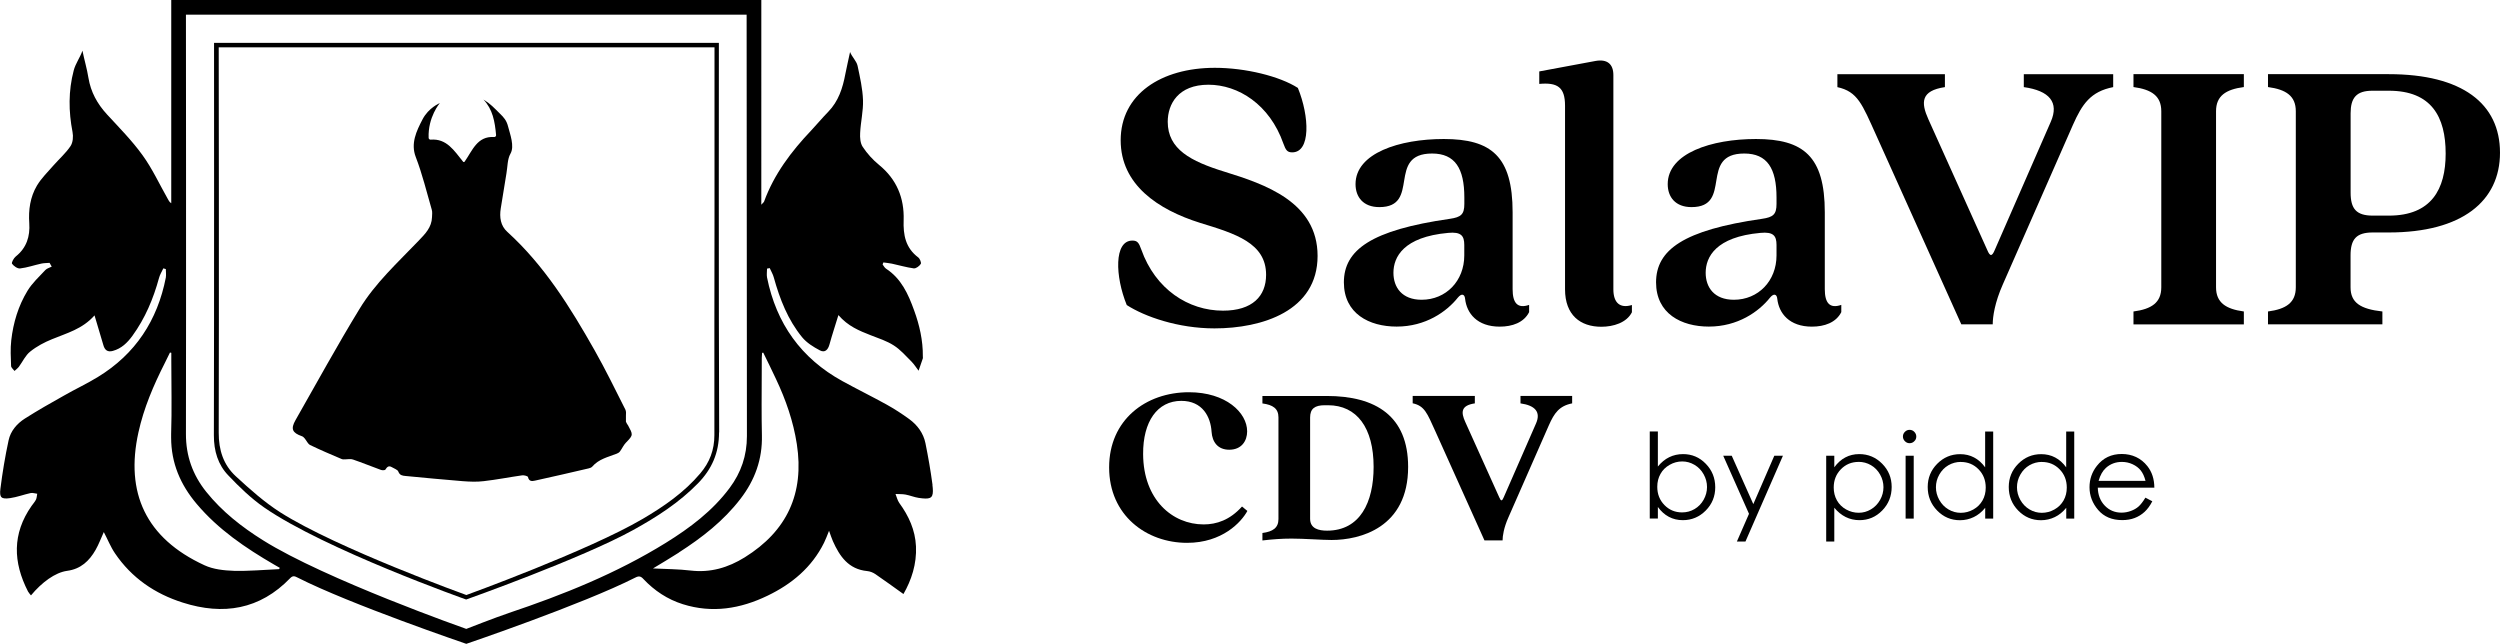
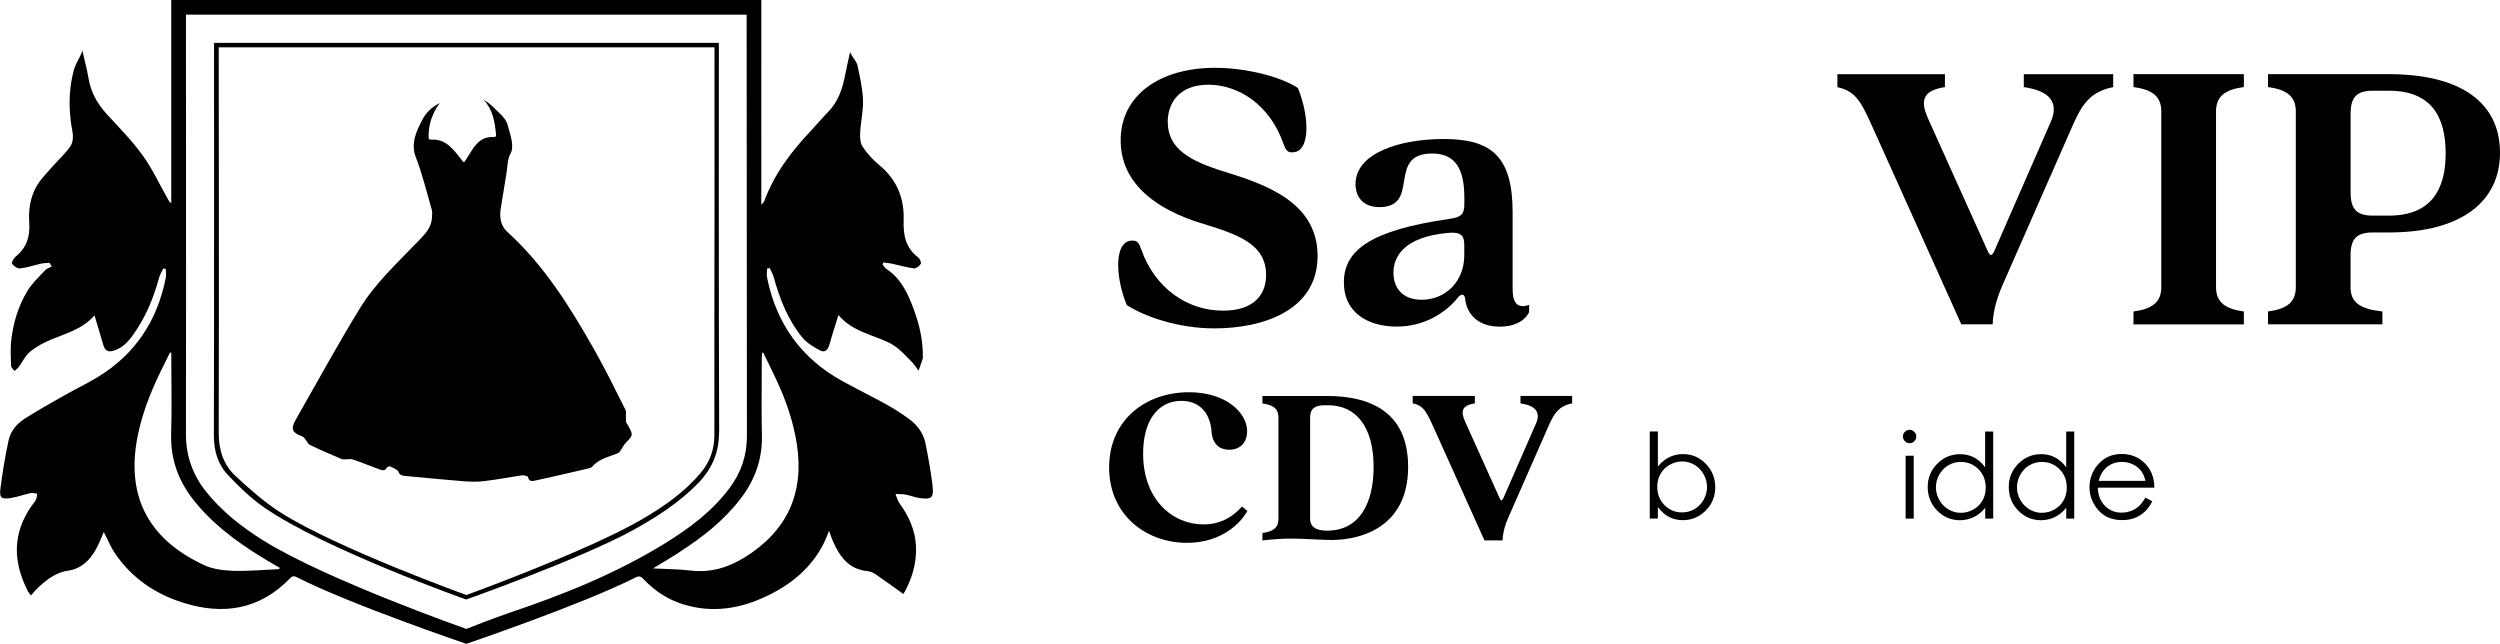
<svg xmlns="http://www.w3.org/2000/svg" id="Camada_1" data-name="Camada 1" viewBox="0 0 428.76 110.39">
  <g>
    <path d="M159.91,83.01c-.31-2.33-.72-4.66-1.19-6.99-.35-1.72-1.37-3.11-2.78-4.14-1.26-.92-2.56-1.76-3.93-2.52-2.48-1.37-5.05-2.63-7.54-4-7.07-3.89-11.33-9.87-12.92-17.77-.09-.49,0-1.02,0-1.52.15-.03.31-.06.46-.09.23.53.55,1.04.7,1.61,1.03,3.71,2.41,7.25,4.85,10.24.79.96,1.93,1.67,3.05,2.26.85.45,1.39-.07,1.65-1.02.44-1.62.98-3.21,1.53-5.03,1.64,1.91,3.58,2.69,5.55,3.46,1.34.52,2.76.98,3.94,1.74,1.15.73,2.08,1.81,3.06,2.79.45.46.8,1.03,1.2,1.55.25-.7.49-1.41.73-2.12.03-.09,0-.22,0-.33.03-2.73-.57-5.37-1.5-7.91-1-2.78-2.2-5.44-4.81-7.14-.25-.16-.4-.48-.59-.72.05-.13.08-.24.13-.35.49.07.98.11,1.46.21,1.26.27,2.5.64,3.76.81.38.04.96-.39,1.2-.77.12-.21-.15-.89-.44-1.11-2.18-1.64-2.59-3.85-2.5-6.4.12-3.8-1.2-7-4.21-9.46-1.08-.88-2.04-1.94-2.81-3.1-.42-.63-.49-1.59-.44-2.4.09-1.88.55-3.76.49-5.61-.07-1.98-.52-3.94-.93-5.89-.19-.84-.98-1.55-1.29-2.37-.26,1.26-.57,2.52-.81,3.78-.45,2.4-1.17,4.66-2.93,6.47-1.01,1.03-1.93,2.15-2.92,3.2-3.42,3.6-6.37,7.5-8.09,12.21-.05.13-.2.21-.47.53V0S29.37,0,29.37,0v34.86c-.35-.23-.47-.52-.62-.79-1.42-2.5-2.63-5.15-4.31-7.46-1.81-2.51-4.01-4.73-6.11-7.01-1.65-1.8-2.76-3.82-3.16-6.23-.25-1.58-.72-3.12-1.03-4.68-.39,1.15-1.2,2.21-1.5,3.4-.92,3.49-.89,7.01-.2,10.56.15.76.07,1.78-.34,2.4-.81,1.21-1.94,2.2-2.91,3.3-.99,1.14-2.09,2.2-2.86,3.49-1.15,1.95-1.47,4.16-1.31,6.44.15,2.26-.45,4.22-2.32,5.71-.35.28-.76,1.05-.64,1.24.3.41.94.86,1.38.81,1.23-.14,2.43-.57,3.64-.83.45-.1.93-.09,1.42-.13.12.22.25.43.37.65-.37.19-.81.29-1.08.57-1.07,1.15-2.27,2.24-3.08,3.58-1.57,2.58-2.44,5.47-2.78,8.48-.17,1.46-.08,2.94-.03,4.4,0,.29.38.57.59.86.25-.24.54-.45.75-.72.65-.88,1.13-1.97,1.95-2.61,1.1-.89,2.43-1.59,3.74-2.12,2.5-1.04,5.18-1.71,7.28-4.08.55,1.86,1.04,3.47,1.51,5.08.24.88.74,1.26,1.63,1.01,1.48-.4,2.49-1.4,3.36-2.59,2.18-3,3.59-6.36,4.56-9.92.15-.57.49-1.1.74-1.65.15.04.29.08.43.13,0,.48.07.98,0,1.44-1.43,7.35-5.22,13.14-11.65,17.06-1.88,1.16-3.9,2.09-5.83,3.2-2.26,1.26-4.5,2.54-6.69,3.93-1.37.87-2.46,2.14-2.8,3.74-.59,2.74-1.05,5.5-1.4,8.29-.2,1.54.15,1.83,1.66,1.62,1.19-.17,2.34-.61,3.52-.87.35-.07.75.07,1.13.12-.07.34-.07.7-.21,1-.19.39-.51.73-.76,1.09-3.34,4.77-3.18,9.66-.61,14.67.13.23.32.44.51.67,1.86-2.24,4.15-3.93,6.2-4.21,2.34-.31,3.8-1.7,4.88-3.59.57-.99.95-2.07,1.41-3.06.64,1.2,1.15,2.52,1.92,3.65,2.85,4.21,6.85,6.94,11.63,8.45,6.93,2.21,13.21,1.21,18.43-4.21.47-.48.8-.31,1.26-.08,9.05,4.6,28.93,11.36,28.93,11.36,0,0,19.93-6.77,28.98-11.36.62-.32.95-.25,1.4.25,1.89,2,4.12,3.48,6.75,4.31,5.04,1.59,9.88.79,14.52-1.45,4.16-2,7.6-4.85,9.7-9.08.3-.6.53-1.24.86-2.06.28.75.43,1.27.66,1.78,1.16,2.6,2.68,4.82,5.88,5.13.5.05.98.24,1.4.52,1.59,1.09,3.16,2.23,4.82,3.42,1.37-2.38,2.29-5.15,2.15-8.18-.13-2.8-1.24-5.22-2.87-7.45-.31-.44-.43-1.02-.64-1.53.58.03,1.16,0,1.72.1.75.14,1.48.45,2.25.57,1.86.27,2.44.13,2.44-1.18,0-.31-.03-.68-.09-1.14h.07ZM47.85,97.61c-2.58.11-5.16.36-7.73.29-1.7-.06-3.54-.25-5.06-.96-10.08-4.64-13.6-12.46-11.32-22.78.92-4.19,2.59-8.08,4.52-11.89.3-.6.59-1.2.89-1.81.08,0,.15.03.23.05v1.39c0,4.18.11,8.36-.03,12.53,0,.2,0,.41,0,.61,0,4.37,1.59,8.08,4.38,11.38,3.71,4.4,8.38,7.56,13.3,10.42.31.19.64.36.96.55-.07.09-.09.2-.14.2h0ZM87.25,105.14c-2.18.72-7.28,2.72-7.28,2.72,0,0-24.19-8.5-34.86-15.2-3.65-2.28-7.03-4.93-9.74-8.31-2.32-2.9-3.49-6.15-3.48-9.93.05-23.46,0-71.9,0-71.9h96.16s.03,60.48.05,72.28c0,3.33-1,6.25-2.96,8.88-2.95,3.96-6.81,6.85-10.95,9.42-8.45,5.23-17.59,8.9-26.96,12.04h0ZM116.42,94.76c3.97-2.55,7.67-5.42,10.57-9.2,2.47-3.21,3.78-6.79,3.68-10.91-.04-1.75-.05-3.5-.05-5.26,0-2.68.03-5.38.03-8.06,0-.26.03-.53.05-.81.07-.02.14-.03.2-.04.73,1.5,1.48,3,2.19,4.53,1.68,3.56,2.97,7.25,3.57,11.16,1.3,8.45-1.67,14.9-8.94,19.42-2.86,1.77-5.87,2.66-9.28,2.26-2.09-.25-4.22-.25-6.45-.36,1.52-.93,3-1.79,4.44-2.72h0Z" />
    <path d="M107.38,72.45c-.04-.13-.04-.27-.03-.42v-.22c0-.17,0-.35,0-.52.03-.36.04-.75-.09-1.03-1.72-3.4-3.39-6.84-5.27-10.16-4.17-7.37-8.62-14.55-14.98-20.33-1.17-1.05-1.37-2.51-1.13-4.02.32-2.01.64-4.02.98-6.04.2-1.14.15-2.42.69-3.36.73-1.28-.09-3.37-.4-4.61-.27-1.09-.74-1.6-1.41-2.25-1.04-1.02-1.56-1.64-2.83-2.42,1.6,1.69,1.96,3.78,2.17,6.09.02.2-.15.36-.35.34-2.9-.18-3.71,2.33-5.05,4.23-.06.08-.2.09-.26,0-1.53-1.89-2.81-4-5.55-3.78-.18.02-.35-.12-.36-.3-.14-3.58,1.92-5.97,1.92-5.97,0,0-1.92.78-2.96,2.78-1.07,2.05-2.06,4.14-1.17,6.46,1.13,2.93,1.87,6.02,2.75,9.05.12.39.05.84.04,1.26-.05,1.77-1.18,2.89-2.31,4.07-3.57,3.73-7.44,7.25-10.13,11.69-3.82,6.25-7.34,12.69-10.97,19.06-.86,1.51-.56,2.18,1.09,2.76.19.06.36.23.49.39.31.37.53.92.92,1.12,1.77.86,3.59,1.63,5.4,2.4.19.09.42.06.64.06.44,0,.92-.12,1.32.03,1.61.55,3.19,1.2,4.79,1.78.24.09.69.08.77-.06.29-.47.58-.72,1.1-.41.39.24.98.42,1.11.75.25.66.71.71,1.22.76,3.27.31,6.53.63,9.8.89,1.2.09,2.43.15,3.63,0,2.21-.25,4.41-.69,6.61-1,.32-.04.94.13.98.29.17.79.7.73,1.2.62,3.08-.68,6.15-1.38,9.21-2.1.22-.05.47-.14.61-.3,1.12-1.31,2.73-1.65,4.22-2.23.21-.08.42-.21.55-.4.35-.47.58-1.03.98-1.45.7-.73,1.02-1.05,1.02-1.48,0-.35-.21-.75-.61-1.48-.12-.2-.28-.39-.34-.6l-.02.02Z" />
    <path d="M123.34,74.16v-.09c-.1-21.76-.05-66.72-.05-66.72H36.71s.03,45.34-.03,67.32c0,2.68.7,5.04,2.5,6.89,1.87,1.97,3.87,3.9,6.09,5.45,10.45,7.24,34.68,15.81,34.68,15.81,0,0,19.82-7.04,28.63-11.91,4.02-2.22,7.88-4.69,11.12-8.01,2.37-2.43,3.62-5.21,3.62-8.74h.02ZM110.19,89.01c-9.26,5.44-30.21,13.04-30.21,13.04,0,0-22.18-8-31.89-14.17-2.76-1.76-5.23-3.97-7.64-6.19-2.13-1.96-2.95-4.5-2.94-7.5.07-21.54,0-66.07,0-66.07h42.49s42.54,0,42.54,0v28.82c0,12.56-.05,25.11-.02,37.67,0,2.57-.81,4.68-2.43,6.59-2.76,3.26-6.23,5.66-9.88,7.8h0Z" />
  </g>
  <g>
    <path d="M193.24,52.31c-2-4.9-2.21-11.05.97-11.05.83,0,1.11.35,1.52,1.52,2.42,6.84,8.08,10.5,14.02,10.5,5.04,0,7.39-2.49,7.39-6.15,0-5.46-5.25-7.05-11.33-8.91-7.25-2.28-13.61-6.56-13.61-14.16,0-7.87,6.91-12.43,16.16-12.43,5.25,0,11.12,1.45,14.23,3.45,2,4.9,2.21,11.05-.97,11.05-.83,0-1.1-.35-1.52-1.52-2.35-6.7-7.74-10.08-12.85-10.08-5.18,0-6.98,3.31-6.98,6.36,0,4.7,3.94,6.77,9.74,8.56,6.91,2.14,15.96,5.18,15.96,14.44,0,9.46-9.53,12.43-17.68,12.43-6.22,0-11.95-2-15.06-4.01Z" />
    <path d="M230.48,48.44c0-5.59,4.7-8.98,18.17-10.91,1.93-.28,2.49-.76,2.49-2.56v-1.11c0-4.97-1.59-7.53-5.53-7.53-7.87,0-1.87,9.19-9.05,9.19-2.76,0-4.08-1.73-4.08-3.94,0-5.32,7.53-7.74,15.13-7.74,8.15,0,11.81,2.97,11.81,12.57v13.19c0,2.35.83,3.38,2.83,2.69v1.24c-.9,1.8-2.9,2.49-5.04,2.49-3.87,0-5.66-2.28-5.94-4.77-.07-.83-.62-.97-1.24-.21-1.93,2.42-5.53,4.97-10.5,4.97-4.7,0-9.05-2.21-9.05-7.6ZM243.81,51.41c4.21,0,7.32-3.25,7.32-7.6v-1.8c0-1.59-.55-2.28-2.76-2.07-7.67.69-9.39,4.15-9.39,6.84,0,2.49,1.45,4.63,4.84,4.63Z" />
-     <path d="M268.41,49.62v-31.5c0-3.18-1.31-4.01-4.42-3.73v-2.14s9.67-1.8,9.67-1.8c2-.35,3.04.55,3.04,2.42v36.75c0,2.35,1.17,3.31,3.18,2.69v1.24c-.9,1.8-3.18,2.49-5.25,2.49-3.59,0-6.22-2-6.22-6.42Z" />
-     <path d="M284.02,48.44c0-5.59,4.7-8.98,18.17-10.91,1.93-.28,2.49-.76,2.49-2.56v-1.11c0-4.97-1.59-7.53-5.53-7.53-7.87,0-1.87,9.19-9.05,9.19-2.76,0-4.08-1.73-4.08-3.94,0-5.32,7.53-7.74,15.13-7.74,8.15,0,11.81,2.97,11.81,12.57v13.19c0,2.35.83,3.38,2.83,2.69v1.24c-.9,1.8-2.9,2.49-5.04,2.49-3.87,0-5.66-2.28-5.94-4.77-.07-.83-.62-.97-1.24-.21-1.93,2.42-5.53,4.97-10.5,4.97-4.7,0-9.05-2.21-9.05-7.6ZM297.36,51.41c4.21,0,7.32-3.25,7.32-7.6v-1.8c0-1.59-.55-2.28-2.76-2.07-7.67.69-9.39,4.15-9.39,6.84,0,2.49,1.45,4.63,4.84,4.63Z" />
    <path d="M315.12,14.94v-2.21s18.44,0,18.44,0v2.21c-4.14.62-4.14,2.62-2.83,5.53l10.08,22.38c.48,1.17.83,1.17,1.31,0l9.6-21.97c1.45-3.32-.21-5.32-4.63-5.94v-2.21s15.33,0,15.33,0v2.21c-3.87.76-5.32,2.9-6.91,6.49l-12.02,27.35c-1.38,3.11-1.73,5.53-1.73,6.84h-5.39s-14.64-32.53-14.64-32.53c-2.35-5.18-3.11-7.39-6.63-8.15Z" />
    <path d="M370.67,49.27v-30.19c0-2.62-1.66-3.73-4.77-4.15v-2.21s18.93,0,18.93,0v2.21c-3.11.41-4.77,1.52-4.77,4.15v30.19c0,2.62,1.66,3.73,4.77,4.15v2.21s-18.93,0-18.93,0v-2.21c3.11-.41,4.77-1.52,4.77-4.15Z" />
    <path d="M393.74,49.27v-30.19c0-2.62-1.66-3.73-4.77-4.15v-2.21s20.72,0,20.72,0c12.57,0,19.07,5.04,19.07,13.47,0,8.29-6.49,13.68-19.07,13.68h-2.76c-2.83,0-3.8,1.17-3.8,3.94v5.46c0,2.62,1.66,3.73,5.46,4.15v2.21s-19.62,0-19.62,0v-2.21c3.11-.41,4.77-1.52,4.77-4.15ZM406.94,36.98h2.76c7.32,0,9.74-4.56,9.74-10.64,0-6.29-2.42-10.78-9.74-10.78h-2.83c-2.76,0-3.73,1.24-3.73,3.87v13.61c0,2.76.97,3.94,3.8,3.94Z" />
  </g>
  <g>
    <path d="M190.22,80.16c0-8.14,6.27-12.89,13.69-12.89,6.35,0,9.98,3.51,9.98,6.71,0,1.64-.96,3.15-3.07,3.15-1.96,0-2.91-1.32-3.03-3.07-.16-2.59-1.56-5.31-5.19-5.31-4.11,0-6.59,3.55-6.55,9.14.04,7.82,5.03,12.05,10.38,12.05,2.23,0,4.51-.76,6.58-3.07l.92.76c-1.04,1.92-4.31,5.47-10.34,5.47-6.98,0-13.37-4.71-13.37-12.93Z" />
    <path d="M219.26,89.02v-17.44c0-1.52-.96-2.15-2.75-2.39v-1.28s11.02,0,11.02,0c8.46,0,13.97,3.47,13.97,12.17,0,10.42-8.22,12.53-13.13,12.53-1.64,0-4.71-.24-6.87-.24-1.68,0-3.27.12-4.99.32v-1.28c1.8-.24,2.75-.88,2.75-2.39ZM227.6,91.01c5.67,0,7.98-4.87,7.98-10.93,0-6.71-2.87-10.58-7.82-10.58h-.56c-1.72,0-2.51.6-2.51,2.11v17.36c0,1.72,1.52,2.04,2.91,2.04Z" />
    <path d="M242.28,69.18v-1.28s10.66,0,10.66,0v1.28c-2.4.36-2.4,1.52-1.64,3.19l5.83,12.93c.28.68.48.68.76,0l5.55-12.69c.84-1.92-.12-3.07-2.67-3.43v-1.28s8.86,0,8.86,0v1.28c-2.23.44-3.07,1.68-3.99,3.75l-6.94,15.8c-.8,1.8-1,3.19-1,3.95h-3.11s-8.46-18.8-8.46-18.8c-1.36-2.99-1.8-4.27-3.83-4.71Z" />
  </g>
  <g>
    <path d="M282.94,88.94v-14.94s1.39,0,1.39,0v6.01c.58-.71,1.23-1.25,1.95-1.6s1.51-.53,2.37-.53c1.52,0,2.83.55,3.9,1.66,1.08,1.11,1.62,2.45,1.62,4.03,0,1.56-.54,2.89-1.63,3.99-1.09,1.1-2.4,1.65-3.93,1.65-.88,0-1.67-.19-2.39-.57-.71-.37-1.34-.94-1.89-1.69v1.98s-1.39,0-1.39,0ZM288.49,87.88c.77,0,1.48-.19,2.13-.57.65-.38,1.17-.91,1.56-1.6.38-.68.58-1.41.58-2.18,0-.77-.19-1.49-.58-2.19-.39-.7-.91-1.23-1.57-1.62-.66-.39-1.36-.58-2.1-.58-.76,0-1.48.19-2.16.58-.68.39-1.21.9-1.57,1.56-.37.65-.55,1.39-.55,2.21,0,1.25.41,2.29,1.23,3.13.82.84,1.83,1.26,3.03,1.26Z" />
-     <path d="M295.53,78.16h1.47s3.7,8.3,3.7,8.3l3.6-8.3h1.48s-6.43,14.72-6.43,14.72h-1.47s2.08-4.76,2.08-4.76l-4.42-9.96Z" />
-     <path d="M313.2,78.16h1.39s0,1.98,0,1.98c.55-.75,1.18-1.32,1.89-1.69.71-.38,1.51-.57,2.39-.57,1.53,0,2.84.55,3.93,1.65,1.09,1.1,1.63,2.43,1.63,3.98,0,1.58-.54,2.93-1.62,4.04-1.08,1.11-2.38,1.66-3.9,1.66-.86,0-1.65-.18-2.37-.54-.72-.36-1.37-.89-1.95-1.59v5.8s-1.39,0-1.39,0v-14.72ZM318.75,79.22c-1.2,0-2.21.42-3.03,1.26-.82.84-1.23,1.88-1.23,3.13,0,.82.18,1.55.55,2.21.37.65.89,1.17,1.57,1.55.68.38,1.4.57,2.16.57s1.44-.19,2.1-.58c.66-.39,1.18-.93,1.57-1.62.39-.69.58-1.42.58-2.18,0-.76-.19-1.49-.58-2.18-.39-.68-.9-1.22-1.56-1.6-.65-.38-1.36-.57-2.14-.57Z" />
    <path d="M327.5,73.72c.32,0,.59.11.81.34.22.23.34.49.34.81s-.11.58-.34.8c-.22.23-.49.34-.81.34-.31,0-.57-.11-.8-.34-.22-.22-.34-.49-.34-.8,0-.32.11-.59.34-.81.22-.23.49-.34.8-.34ZM326.82,78.16h1.39s0,10.78,0,10.78h-1.39s0-10.78,0-10.78Z" />
    <path d="M341.84,74v14.94s-1.37,0-1.37,0v-1.85c-.58.71-1.23,1.24-1.96,1.59s-1.51.54-2.37.54c-1.53,0-2.83-.55-3.91-1.66-1.08-1.11-1.62-2.45-1.62-4.04,0-1.55.54-2.88,1.63-3.98,1.09-1.1,2.4-1.65,3.93-1.65.88,0,1.69.19,2.4.57.72.38,1.35.94,1.89,1.69v-6.14s1.37,0,1.37,0ZM336.3,79.22c-.77,0-1.48.19-2.14.57-.65.38-1.17.91-1.56,1.6-.39.68-.58,1.41-.58,2.18,0,.76.19,1.48.58,2.18.39.69.91,1.23,1.57,1.62.66.39,1.36.58,2.11.58.76,0,1.48-.19,2.16-.57.68-.38,1.2-.9,1.57-1.55.37-.65.55-1.39.55-2.21,0-1.25-.41-2.29-1.23-3.13-.82-.84-1.83-1.26-3.03-1.26Z" />
    <path d="M355.74,74v14.94s-1.37,0-1.37,0v-1.85c-.58.71-1.23,1.24-1.96,1.59s-1.51.54-2.37.54c-1.53,0-2.83-.55-3.91-1.66-1.08-1.11-1.62-2.45-1.62-4.04,0-1.55.54-2.88,1.63-3.98,1.09-1.1,2.4-1.65,3.93-1.65.88,0,1.69.19,2.4.57.72.38,1.35.94,1.89,1.69v-6.14s1.37,0,1.37,0ZM350.2,79.22c-.77,0-1.48.19-2.14.57-.65.38-1.17.91-1.56,1.6-.39.68-.58,1.41-.58,2.18,0,.76.19,1.48.58,2.18.39.69.91,1.23,1.57,1.62s1.36.58,2.11.58,1.48-.19,2.16-.57c.68-.38,1.2-.9,1.57-1.55.37-.65.55-1.39.55-2.21,0-1.25-.41-2.29-1.23-3.13-.82-.84-1.83-1.26-3.03-1.26Z" />
    <path d="M367.96,85.36l1.17.61c-.38.75-.83,1.36-1.33,1.82-.5.46-1.07.81-1.7,1.05-.63.24-1.34.36-2.13.36-1.76,0-3.13-.58-4.12-1.73s-1.49-2.46-1.49-3.91c0-1.37.42-2.59,1.26-3.66,1.06-1.36,2.49-2.04,4.27-2.04s3.31.7,4.4,2.09c.78.99,1.18,2.21,1.19,3.69h-9.7c.03,1.25.43,2.28,1.2,3.08.77.8,1.73,1.2,2.87,1.2.55,0,1.08-.1,1.6-.29.52-.19.96-.44,1.32-.76s.76-.83,1.18-1.53ZM367.96,82.46c-.19-.74-.46-1.33-.81-1.77-.35-.44-.82-.8-1.4-1.07-.58-.27-1.19-.4-1.84-.4-1.06,0-1.97.34-2.73,1.02-.56.5-.98,1.24-1.26,2.23h8.03Z" />
  </g>
</svg>